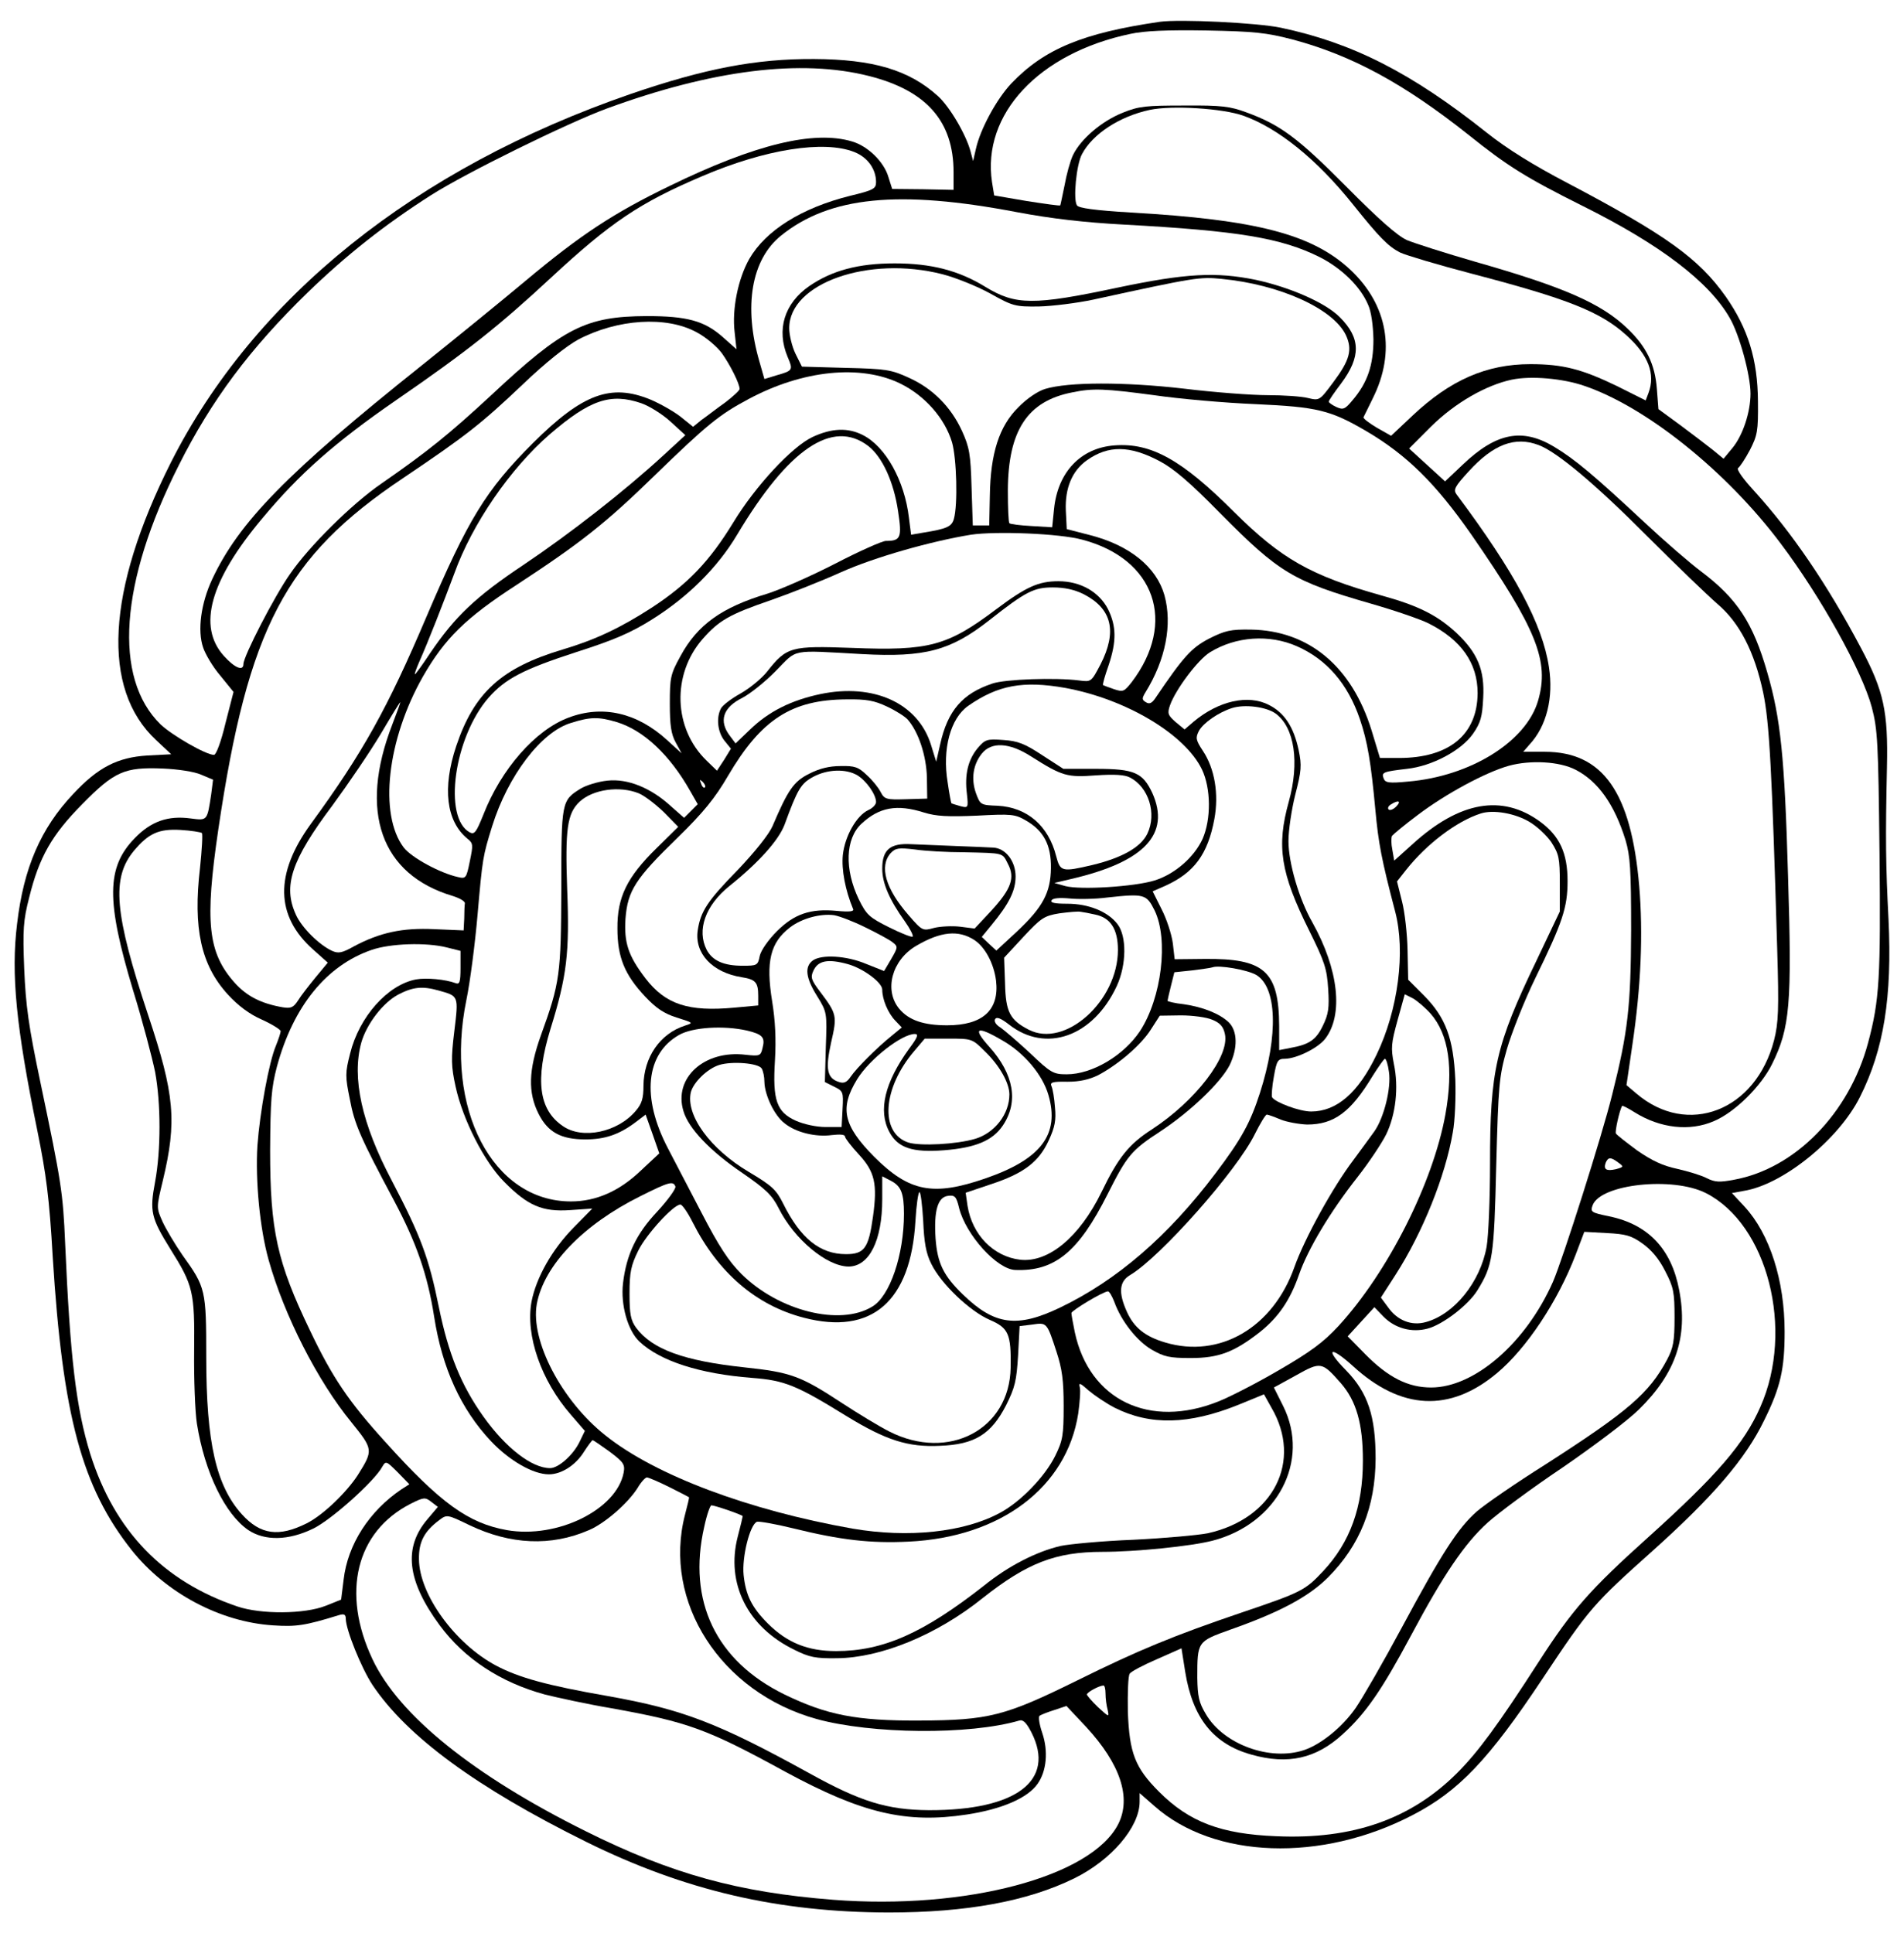
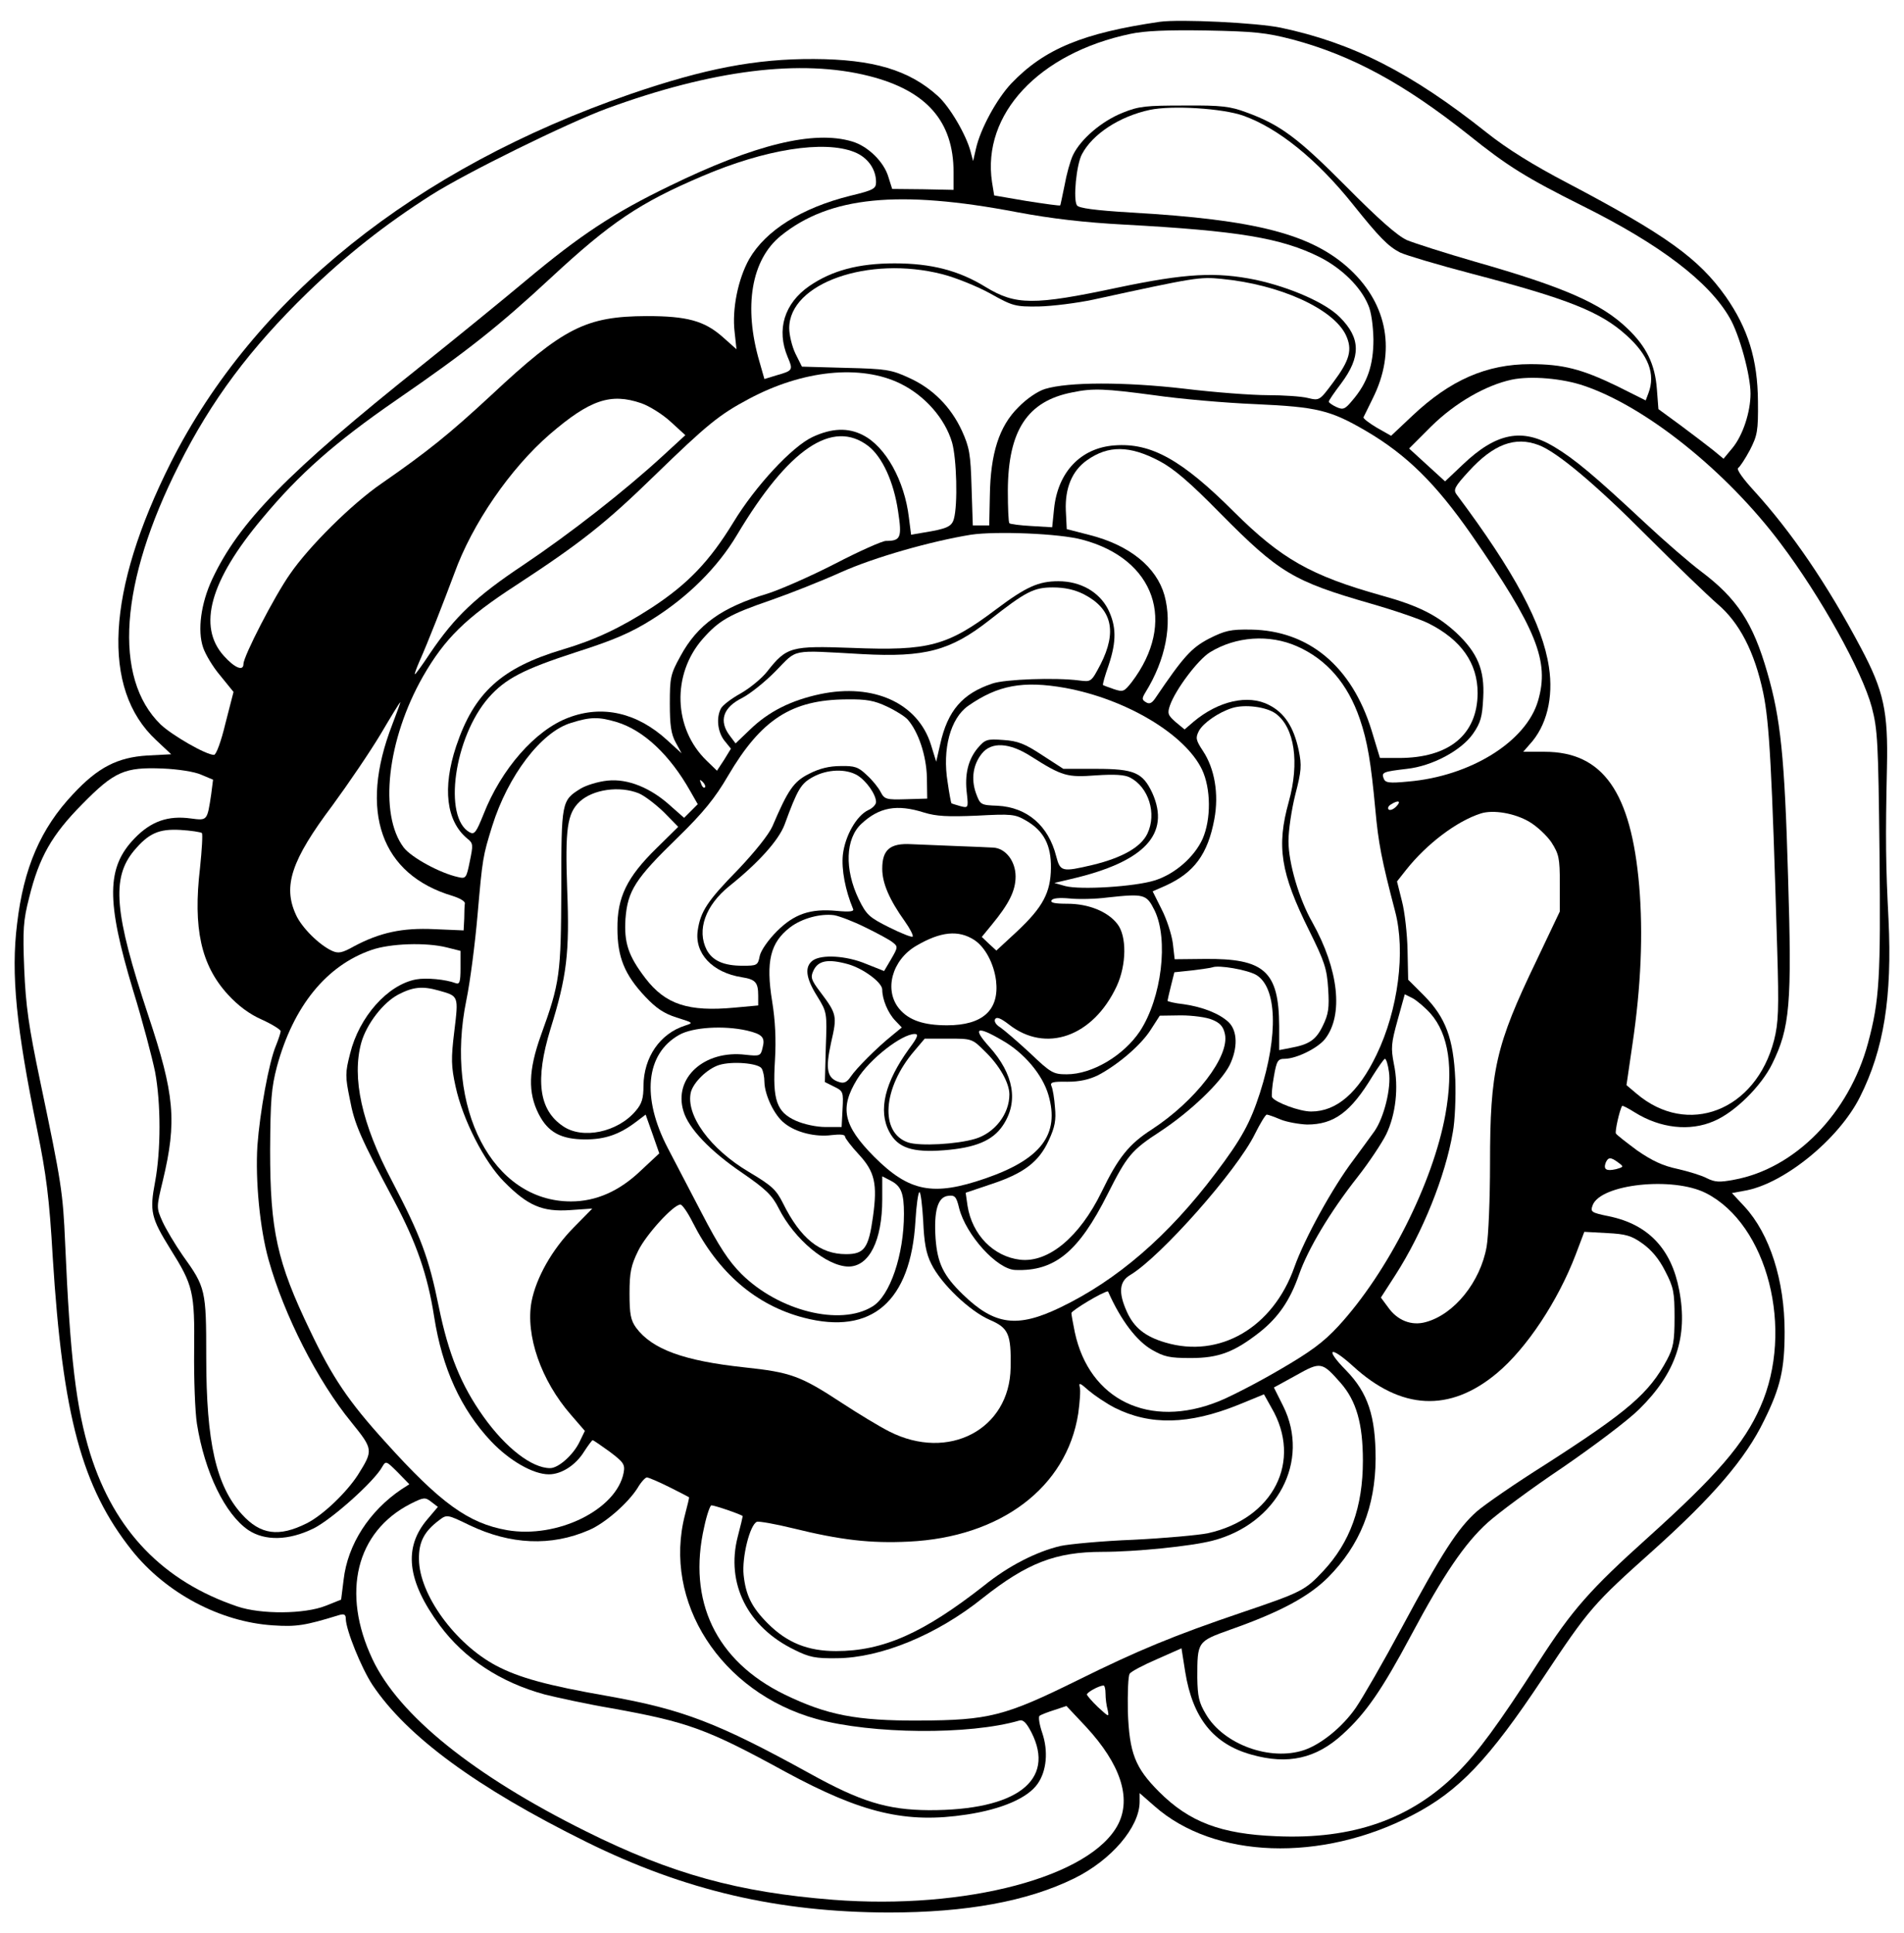
<svg xmlns="http://www.w3.org/2000/svg" xmlns:xlink="http://www.w3.org/1999/xlink" version="1.1" viewBox="36 63 292.5 297" width="292.5" height="297">
  <defs>
    <clipPath id="artboard_clip_path">
      <path d="M 36 63 L 328.5 63 L 328.5 360 L 36 360 Z" />
    </clipPath>
  </defs>
  <g id="Rose_(6)" fill="none" stroke-opacity="1" stroke-dasharray="none" stroke="none" fill-opacity="1">
    <title>Rose (6)</title>
    <g id="Rose_(6)_Layer_2" clip-path="url(#artboard_clip_path)">
      <title>Layer 2</title>
      <g id="Graphic_69">
        <rect x="293.903" y="353.285" width="76.752" height="92.102" id="path" />
        <clipPath id="clip_path">
          <use xlink:href="#path" />
        </clipPath>
        <g clip-path="url(#clip_path)">
          <image xlink:href="image170.pdf" width="289" height="291" transform="matrix(.265 0 0 .263 294.048 361.013)" />
        </g>
      </g>
      <g id="Group_3">
        <g id="Graphic_62">
          <path d="M 214.17 66.349 C 202.404 68.064 196.449 70.493 191.352 75.829 C 189.113 78.211 186.588 82.832 185.921 85.88 L 185.492 87.738 L 185.111 86.309 C 184.444 83.737 181.919 79.402 180.062 77.734 C 175.631 73.733 170.105 72.113 161.054 72.065 C 152.098 72.018 144.238 73.542 132.852 77.448 C 99.744 88.882 75.067 108.699 62.252 134.043 C 52.344 153.765 51.534 168.818 59.966 176.679 L 62.3 178.87 L 58.632 179.061 C 54.059 179.346 51.058 180.871 47.246 184.968 C 42.245 190.255 39.624 196.353 38.624 204.928 C 37.671 212.645 38.481 220.792 41.72 236.607 C 43.102 243.42 43.578 246.992 44.102 256.139 C 45.627 280.53 48.58 291.486 56.25 301.157 C 61.49 307.731 69.827 312.161 77.925 312.685 C 81.498 312.924 82.832 312.733 88.072 311.113 C 88.882 310.875 89.12 311.018 89.12 311.685 C 89.168 313.448 91.502 319.212 93.217 321.832 C 98.505 329.74 109.176 337.6 126.135 345.984 C 141.189 353.416 155.528 356.751 172.487 356.798 C 184.492 356.798 193.829 355.083 201.022 351.558 C 206.739 348.747 211.026 343.698 211.074 339.839 L 211.074 338.458 L 213.361 340.458 C 222.507 348.557 238.99 349.129 252.995 341.84 C 260.094 338.172 264.714 333.313 273.003 320.832 C 280.149 310.065 280.816 309.351 289.867 301.252 C 299.157 292.916 304.159 287.104 307.017 281.197 C 309.542 276.099 310.161 273.289 310.161 267.572 C 310.161 259.712 307.875 252.566 304.016 248.374 L 302.063 246.278 L 303.873 245.944 C 309.875 244.992 318.45 238.084 321.737 231.51 C 325.405 224.221 326.692 216.171 326.12 204.213 C 325.691 195.829 325.644 191.828 325.882 180.871 C 326.072 172.296 325.405 169.152 321.88 162.53 C 316.688 152.717 311.209 144.713 305.445 138.378 C 303.778 136.567 302.73 135.091 303.015 134.9 C 303.301 134.709 304.111 133.471 304.826 132.137 C 305.969 129.898 306.112 129.231 306.064 124.658 C 306.017 118.227 304.54 113.463 301.11 108.556 C 296.965 102.697 291.916 99.076 276.815 91.121 C 271.527 88.358 267.477 85.833 264.429 83.403 C 252.805 74.161 243.801 69.588 232.749 67.254 C 229.081 66.492 217.267 65.92 214.17 66.349 Z" fill="black" />
        </g>
        <g id="Graphic_61">
          <path d="M 234.56 69.064 C 243.658 71.494 251.662 75.829 261.57 83.689 C 267.62 88.548 270.479 90.311 279.149 94.646 C 291.011 100.553 298.537 106.269 301.729 111.843 C 303.206 114.368 304.921 120.609 304.921 123.467 C 304.921 126.325 303.73 129.898 302.158 131.804 L 300.776 133.471 L 299.157 132.137 C 298.252 131.422 296.013 129.707 294.155 128.326 L 290.772 125.849 L 290.534 122.752 C 290.248 118.941 288.915 116.226 286.009 113.463 C 282.007 109.604 276.195 107.079 262.666 103.221 C 258.045 101.887 253.281 100.362 252.138 99.886 C 250.661 99.219 247.755 96.647 242.801 91.645 C 235.417 84.213 232.702 82.165 227.461 80.259 C 225.032 79.354 223.698 79.163 217.981 79.211 C 212.074 79.211 210.979 79.306 208.501 80.307 C 205.262 81.593 202.023 84.356 200.832 86.833 C 200.403 87.738 199.831 89.834 199.546 91.454 C 199.212 93.074 198.926 94.455 198.879 94.551 C 198.831 94.646 196.497 94.312 193.734 93.884 L 188.732 93.026 L 188.398 90.978 C 186.826 80.545 195.592 71.16 209.645 68.207 C 211.836 67.73 215.314 67.587 221.316 67.683 C 228.748 67.826 230.51 68.016 234.56 69.064 Z" fill="#FFFFFF" />
        </g>
        <g id="Graphic_60">
          <path d="M 169.534 74.685 C 178.347 76.924 182.491 81.641 182.491 89.453 L 182.491 92.169 L 177.775 92.073 L 173.059 92.026 L 172.487 90.215 C 171.82 87.881 169.343 85.452 166.913 84.737 C 161.054 82.974 152.003 85.166 138.902 91.549 C 130.232 95.741 125.182 99.076 116.75 106.127 C 113.225 109.08 106.032 114.94 100.792 119.132 C 80.069 135.662 72.685 143.237 68.588 152.002 C 66.873 155.67 66.302 159.862 67.207 162.482 C 67.54 163.483 68.684 165.436 69.827 166.77 L 71.875 169.295 L 70.637 174.106 C 69.97 176.917 69.208 178.965 68.874 178.965 C 67.636 178.965 62.443 175.964 60.68 174.297 C 53.344 167.151 54.392 152.431 63.491 134.424 C 68.493 124.467 74.4 116.559 83.213 107.984 C 89.216 102.173 95.123 97.504 102.221 92.978 C 107.604 89.549 123.134 81.926 129.184 79.687 C 145.429 73.733 159.053 72.018 169.534 74.685 Z" fill="#FFFFFF" />
        </g>
        <g id="Graphic_59">
          <path d="M 227.033 80.783 C 232.368 82.689 238.323 87.5 243.849 94.408 C 247.851 99.41 249.232 100.839 251.09 101.792 C 251.995 102.22 256.949 103.697 262.047 105.031 C 276.957 108.937 281.864 110.89 285.866 114.511 C 289.248 117.56 290.344 120.466 289.248 123.372 L 288.819 124.515 L 284.341 122.276 C 279.006 119.703 276.1 118.941 271.098 118.941 C 264.381 118.941 258.807 121.371 252.995 126.849 L 249.708 129.946 L 247.517 128.707 C 246.326 127.992 245.373 127.278 245.469 127.087 C 245.564 126.944 246.183 125.611 246.898 124.181 C 250.471 117.036 249.184 109.842 243.468 104.459 C 237.608 98.981 228.986 96.742 209.692 95.646 C 204.214 95.313 201.737 94.979 201.451 94.551 C 200.832 93.693 201.356 88.262 202.213 86.69 C 203.833 83.594 207.977 80.878 212.646 79.878 C 216.076 79.163 223.841 79.64 227.033 80.783 Z" fill="#FFFFFF" />
        </g>
        <g id="Graphic_58">
          <path d="M 167.247 86.357 C 169.295 87.167 170.582 88.977 170.582 90.978 C 170.582 91.978 170.2 92.216 166.628 93.074 C 159.148 94.932 153.622 98.409 151.098 102.792 C 149.383 105.841 148.43 110.509 148.859 114.035 L 149.144 116.655 L 147.001 114.749 C 144.19 112.272 141.522 111.557 135.329 111.557 C 125.992 111.605 122.562 113.32 111.415 123.753 C 105.032 129.66 101.744 132.328 94.599 137.282 C 90.026 140.426 83.451 146.952 80.546 151.192 C 78.164 154.575 73.4 163.816 73.4 165.007 C 73.4 166.151 72.066 165.627 70.399 163.769 C 66.302 159.243 68.255 152.193 76.306 142.617 C 81.975 135.805 87.405 130.994 96.933 124.42 C 107.937 116.845 112.749 112.986 120.657 105.65 C 129.803 97.171 134.234 94.169 143.857 90.073 C 153.527 85.928 162.578 84.499 167.247 86.357 Z" fill="#FFFFFF" />
        </g>
        <g id="Graphic_57">
          <path d="M 192.257 95.599 C 197.592 96.599 202.547 97.171 208.692 97.504 C 226.223 98.457 232.845 99.553 238.752 102.506 C 242.134 104.221 245.04 107.079 246.183 109.842 C 246.66 110.843 246.945 113.034 246.993 115.13 C 246.993 119.084 246.088 121.8 243.754 124.515 C 242.61 125.896 242.325 125.992 241.276 125.515 C 240.657 125.229 240.133 124.848 240.133 124.705 C 240.133 124.515 240.991 123.276 242.039 121.895 C 245.088 117.798 245.04 114.94 241.848 111.748 C 239.657 109.509 234.178 107.127 228.891 105.984 C 222.793 104.745 218.172 104.983 207.739 107.175 C 194.734 109.938 192.019 109.89 187.398 107.079 C 183.301 104.555 179.061 103.459 173.44 103.459 C 167.866 103.459 163.817 104.555 160.339 106.936 C 156.481 109.604 155.242 113.653 157.005 117.846 C 157.862 119.846 157.815 119.942 155.29 120.656 L 153.432 121.228 L 152.67 118.56 C 150.192 110.081 151.431 102.887 155.957 99.219 C 163.436 93.169 174.059 92.121 192.257 95.599 Z" fill="#FFFFFF" />
        </g>
        <g id="Graphic_56">
          <path d="M 180.776 105.126 C 182.825 105.65 186.112 106.984 188.112 108.08 C 191.59 110.033 191.971 110.128 195.592 110.081 C 197.688 110.033 201.451 109.557 203.928 109.033 C 219.649 105.603 220.316 105.507 223.65 105.841 C 232.606 106.698 240.8 110.414 242.753 114.463 C 243.801 116.702 243.373 118.322 240.8 121.752 C 238.704 124.563 238.704 124.563 236.894 124.134 C 235.941 123.896 233.178 123.705 230.748 123.705 C 228.319 123.705 222.555 123.276 217.886 122.705 C 208.835 121.657 200.117 121.657 196.544 122.752 C 195.449 123.086 193.734 124.229 192.447 125.563 C 189.494 128.469 188.16 132.661 188.065 139.14 L 187.969 143.713 L 186.731 143.713 L 185.445 143.713 L 185.254 137.854 C 185.111 132.756 184.921 131.708 183.777 129.183 C 182.062 125.468 179.252 122.657 175.631 121.037 C 172.963 119.799 172.106 119.656 165.961 119.513 L 159.196 119.322 L 158.196 117.322 C 157.672 116.226 157.243 114.463 157.243 113.415 C 157.243 106.508 169.438 102.22 180.776 105.126 Z" fill="#FFFFFF" />
        </g>
        <g id="Graphic_55">
-           <path d="M 142.999 114.035 C 144.381 114.749 146.143 116.226 146.905 117.274 C 148.192 119.084 149.621 121.942 149.621 122.752 C 149.621 122.99 148.62 123.896 147.382 124.848 C 146.096 125.753 144.524 126.992 143.761 127.516 L 142.475 128.564 L 140.522 126.992 C 139.474 126.182 137.378 124.991 135.901 124.372 C 129.851 121.895 125.516 123.467 117.894 131.041 C 110.605 138.33 107.937 142.713 101.506 157.766 C 95.552 171.772 91.74 178.632 83.737 189.589 C 78.164 197.258 78.307 203.737 84.118 208.882 L 86.357 210.883 L 84.499 213.122 C 83.451 214.408 82.213 215.98 81.784 216.695 C 81.07 217.79 80.688 217.933 79.45 217.743 C 76.115 217.171 73.876 216.028 72.018 213.932 C 67.921 209.311 67.445 204.642 69.541 190.398 C 74.114 159.481 79.831 148.572 97.886 136.472 C 107.652 129.898 109.891 128.135 116.322 122.038 C 119.752 118.751 122.991 116.178 124.801 115.178 C 130.851 111.986 138.378 111.51 142.999 114.035 Z" fill="#FFFFFF" />
-         </g>
+           </g>
        <g id="Graphic_54">
          <path d="M 174.345 121.942 C 178.108 123.8 181.157 127.278 182.253 130.946 C 182.967 133.423 183.158 140.521 182.539 142.713 C 182.205 143.904 181.443 144.237 177.918 144.809 L 175.965 145.142 L 175.631 142.522 C 174.964 136.853 172.058 131.613 168.581 129.85 C 166.294 128.659 163.769 128.755 160.816 130.136 C 157.672 131.613 152.05 137.663 148.668 143.237 C 145 149.239 141.665 152.717 136.139 156.337 C 131.28 159.481 127.421 161.292 122.467 162.768 C 113.035 165.579 108.843 169.39 106.08 177.631 C 103.936 184.063 104.555 189.16 107.795 191.828 C 108.7 192.542 108.7 192.78 108.176 195.305 C 107.652 197.925 107.556 198.02 106.365 197.735 C 103.555 197.115 99.22 194.733 98.029 193.209 C 94.17 188.112 95.456 176.631 100.982 166.913 C 104.317 161.101 107.556 157.909 115.274 152.907 C 125.182 146.428 129.041 143.38 136.52 136.091 C 144.619 128.231 146.477 126.706 151.05 124.277 C 159.339 119.846 168.247 118.941 174.345 121.942 Z" fill="#FFFFFF" />
        </g>
        <g id="Graphic_53">
          <path d="M 279.387 122.276 C 288.915 125.515 301.253 135.424 309.542 146.476 C 315.687 154.622 322.071 166.103 323.547 171.629 C 324.453 175.059 324.548 177.012 324.738 193.971 C 324.929 213.217 324.738 216.647 322.976 223.221 C 320.07 234.035 311.781 242.514 302.396 244.229 C 300.157 244.658 299.443 244.611 298.204 243.991 C 297.394 243.562 295.346 242.943 293.678 242.562 C 291.439 242.086 289.82 241.323 287.533 239.751 C 285.866 238.513 284.389 237.37 284.246 237.131 C 284.055 236.846 284.818 233.463 285.199 232.892 C 285.246 232.796 286.104 233.225 287.152 233.892 C 291.058 236.321 295.584 236.846 299.3 235.226 C 302.491 233.892 306.588 229.843 308.256 226.413 C 310.971 220.887 311.304 217.314 310.685 197.544 C 310.161 179.203 309.542 173.344 307.493 166.293 C 305.302 158.671 302.873 154.956 297.299 150.763 C 295.584 149.477 291.725 146.143 288.724 143.332 C 280.911 136.043 277.91 133.518 274.718 131.613 C 269.859 128.707 265.858 129.469 260.713 134.376 L 257.997 136.948 L 255.234 134.424 L 252.471 131.899 L 255.854 128.517 C 259.522 124.896 264.238 122.181 268.24 121.323 C 271.193 120.704 276.1 121.133 279.387 122.276 Z" fill="#FFFFFF" />
        </g>
        <g id="Graphic_52">
          <path d="M 213.265 123.705 C 217.172 124.277 224.222 124.896 228.938 125.087 C 238.323 125.515 240.371 125.992 245.897 129.231 C 252.138 132.899 256.568 137.282 262.047 145.142 C 272.098 159.672 274.051 164.579 272.289 170.629 C 270.479 176.917 261.904 182.252 252.328 183.062 C 249.375 183.348 248.803 183.253 248.565 182.586 C 248.184 181.633 248.517 181.538 252.138 181.109 C 256.044 180.68 260.475 178.298 262.285 175.726 C 263.476 174.011 263.714 173.106 263.857 170.2 C 264.095 165.912 262.999 163.292 259.712 160.196 C 256.807 157.528 253.948 156.051 248.232 154.479 C 237.37 151.43 232.845 148.858 225.604 141.665 C 217.553 133.614 212.837 130.994 207.215 131.422 C 202.023 131.804 198.497 135.519 197.926 141.188 L 197.64 143.999 L 194.448 143.808 C 192.733 143.713 191.209 143.523 191.066 143.38 C 190.923 143.237 190.828 140.998 190.828 138.33 C 190.875 129.136 193.829 124.61 200.736 123.276 C 203.928 122.609 205.738 122.705 213.265 123.705 Z" fill="#FFFFFF" />
        </g>
        <g id="Graphic_51">
          <path d="M 134.519 124.944 C 135.758 125.372 137.807 126.659 139.045 127.802 L 141.284 129.85 L 137.759 133.09 C 131.947 138.425 123.61 144.952 116.369 149.811 C 109.081 154.67 105.889 157.719 102.078 163.34 C 100.887 165.15 99.839 166.579 99.744 166.579 C 99.648 166.579 99.934 165.769 100.363 164.769 C 101.792 161.577 104.174 155.432 105.794 151.097 C 108.557 143.427 114.416 134.948 120.466 129.707 C 126.612 124.42 129.803 123.324 134.519 124.944 Z" fill="#FFFFFF" />
        </g>
        <g id="Graphic_50">
          <path d="M 169.391 131.518 C 171.534 133.185 173.297 136.996 173.964 141.522 C 174.583 145.571 174.393 146.095 172.106 146.095 C 171.534 146.095 168.009 147.667 164.246 149.62 C 160.53 151.526 155.861 153.574 153.908 154.193 C 146.905 156.29 143.142 158.957 140.522 163.816 C 138.997 166.579 138.902 167.103 138.902 171.105 C 138.902 174.392 139.093 175.774 139.807 177.06 L 140.712 178.727 L 138.521 176.726 C 133.9 172.486 128.565 171.248 123.325 173.249 C 118.227 175.154 112.987 181.157 110.272 188.112 C 109.176 190.827 108.89 191.256 108.176 190.875 C 104.031 188.636 105.746 176.25 111.082 170.152 C 113.654 167.246 116.417 165.817 124.468 163.197 C 130.28 161.339 132.947 160.196 136.187 158.147 C 141.665 154.717 146.238 150.192 149.24 145.142 C 157.148 131.899 163.912 127.326 169.391 131.518 Z" fill="#FFFFFF" />
        </g>
        <g id="Graphic_49">
          <path d="M 272.384 131.375 C 275.195 132.423 281.15 137.425 289.01 145.333 C 293.488 149.811 298.347 154.479 299.824 155.765 C 303.206 158.624 305.54 163.102 306.874 169.438 C 307.827 174.011 308.208 181.204 309.018 208.739 C 309.304 218.171 309.208 220.125 308.541 222.792 C 305.731 233.654 295.25 237.703 287.39 230.986 L 285.866 229.7 L 286.771 223.507 C 288.105 214.551 288.438 206.405 287.819 199.069 C 286.58 184.682 282.245 178.489 273.289 178.489 L 270.002 178.489 L 270.955 177.393 C 273.623 174.535 274.671 170.152 273.956 165.484 C 272.956 158.862 268.668 150.859 259.76 138.949 C 259.236 138.235 259.474 137.758 261.618 135.424 C 265.429 131.232 268.764 129.993 272.384 131.375 Z" fill="#FFFFFF" />
        </g>
        <g id="Graphic_48">
          <path d="M 214.075 133.804 C 216.266 134.948 218.744 137.044 223.46 141.855 C 232.511 151.002 234.655 152.288 246.564 155.718 C 250.232 156.766 254.234 158.147 255.473 158.767 C 260.475 161.292 262.999 164.864 262.999 169.485 C 262.952 175.869 258.617 179.442 250.899 179.442 L 247.993 179.442 L 246.707 175.202 C 243.658 165.341 237.037 159.862 228.176 159.719 C 225.032 159.672 224.222 159.862 221.745 161.101 C 219.029 162.53 217.839 163.816 213.456 170.295 C 212.932 171.057 212.551 171.2 212.027 170.867 C 211.407 170.486 211.407 170.295 211.979 169.342 C 215.076 164.34 216.124 158.91 214.885 154.432 C 213.646 150.097 209.549 146.762 203.404 145.19 L 199.879 144.285 L 199.736 141.426 C 199.593 137.996 200.689 135.329 202.975 133.709 C 206.262 131.375 209.549 131.422 214.075 133.804 Z" fill="#FFFFFF" />
        </g>
        <g id="Graphic_47">
          <path d="M 202.261 145.904 C 213.456 148.858 216.838 158.624 209.835 167.818 C 208.692 169.247 208.549 169.342 207.12 168.866 C 206.262 168.58 205.548 168.294 205.453 168.247 C 205.357 168.151 205.738 166.818 206.31 165.198 C 207.549 161.482 207.501 159.195 206.215 156.575 C 204.833 153.908 201.975 152.288 198.593 152.288 C 195.544 152.288 193.638 153.145 189.065 156.575 C 181.538 162.244 178.728 163.006 166.866 162.53 C 157.529 162.197 156.862 162.34 153.861 166.151 C 153.051 167.199 151.193 168.723 149.764 169.533 C 148.382 170.295 147.001 171.343 146.762 171.82 C 146 173.249 146.238 175.44 147.286 176.774 L 148.287 178.012 L 147.239 179.727 L 146.143 181.395 L 144.571 179.87 C 139.426 174.916 139.188 166.579 143.952 161.149 C 146.477 158.29 148.049 157.385 154.432 155.194 C 157.433 154.146 162.245 152.24 165.198 150.906 C 170.296 148.62 179.013 146.143 185.159 145.142 C 189.017 144.571 198.783 144.952 202.261 145.904 Z" fill="#FFFFFF" />
        </g>
        <g id="Graphic_46">
          <path d="M 202.499 154.289 C 206.834 156.528 207.644 160.005 205.072 165.055 C 203.642 167.77 203.642 167.77 201.785 167.532 C 198.164 167.056 190.351 167.342 188.446 168.008 C 183.873 169.533 181.586 172.153 180.443 177.298 L 179.823 180.013 L 179.013 177.393 C 177.013 171.01 170.2 167.913 162.007 169.628 C 157.529 170.581 154.099 172.296 151.24 175.059 L 149.001 177.203 L 148.144 176.059 C 146.381 173.773 147.048 171.677 150.05 170.2 C 151.24 169.581 153.575 167.723 155.194 166.055 C 158.577 162.625 157.291 162.864 168.438 163.483 C 178.108 164.007 182.015 162.959 187.969 158.29 C 193.591 153.86 194.829 153.241 197.735 153.241 C 199.546 153.241 201.07 153.574 202.499 154.289 Z" fill="#FFFFFF" />
        </g>
        <g id="Graphic_45">
          <path d="M 235.274 162.292 C 239.8 164.293 243.039 168.008 244.897 173.439 C 246.088 176.917 246.612 180.156 247.279 187.302 C 247.755 192.542 248.232 195.019 250.328 203.022 C 251.947 209.168 250.804 218.124 247.469 225.031 C 244.659 230.891 241.324 233.749 237.418 233.749 C 235.655 233.749 231.939 232.368 231.415 231.558 C 231.32 231.32 231.415 229.89 231.701 228.366 C 232.13 225.889 232.321 225.651 233.416 225.651 C 235.226 225.603 238.418 224.031 239.561 222.602 C 242.42 218.934 241.658 211.931 237.608 204.69 C 235.56 201.117 233.94 195.543 233.94 192.209 C 233.94 190.541 234.417 187.35 234.988 185.063 C 235.941 181.395 235.989 180.585 235.512 178.251 C 234.75 174.678 233.321 172.486 230.939 171.296 C 227.747 169.628 223.174 170.676 219.363 173.868 L 217.981 175.059 L 216.6 173.916 C 215.409 172.868 215.314 172.582 215.742 171.343 C 216.6 168.914 220.03 164.34 221.888 163.197 C 225.842 160.767 230.987 160.386 235.274 162.292 Z" fill="#FFFFFF" />
        </g>
        <g id="Graphic_44">
          <path d="M 199.641 168.675 C 208.978 170.39 218.029 175.774 220.649 181.204 C 222.031 184.11 222.078 188.826 220.744 191.875 C 219.458 194.686 216.457 197.306 213.361 198.259 C 210.312 199.211 201.975 199.735 199.641 199.116 L 197.973 198.64 L 200.594 198.02 C 211.836 195.4 215.838 191.113 213.027 184.825 C 211.55 181.681 210.264 181.109 204.405 181.109 L 199.355 181.109 L 196.116 179.013 C 193.448 177.25 192.352 176.822 190.161 176.679 C 187.588 176.488 187.35 176.583 186.159 177.965 C 184.73 179.727 184.158 181.966 184.54 184.968 C 184.778 187.111 184.73 187.159 183.491 186.826 C 182.825 186.635 182.205 186.444 182.158 186.397 C 182.11 186.349 181.824 184.92 181.586 183.205 C 180.728 178.06 182.015 173.344 184.73 171.438 C 189.303 168.247 193.162 167.532 199.641 168.675 Z" fill="#FFFFFF" />
        </g>
        <g id="Graphic_43">
          <path d="M 172.249 171.534 C 173.583 172.153 175.012 173.058 175.441 173.535 C 177.108 175.44 178.299 179.061 178.394 182.395 L 178.442 185.682 L 175.155 185.778 C 172.154 185.873 171.868 185.778 171.296 184.682 C 170.963 184.015 170.01 182.824 169.152 182.062 C 167.866 180.823 167.294 180.633 165.151 180.68 C 163.388 180.68 161.864 181.061 160.292 181.871 C 157.91 183.062 157.052 184.348 154.67 189.922 C 154.099 191.208 152.003 193.828 149.383 196.591 C 144.666 201.403 143.618 203.022 143.19 205.928 C 142.666 209.454 145.429 212.407 149.954 213.122 C 152.05 213.455 152.479 213.884 152.479 215.98 L 152.479 217.457 L 148.859 217.79 C 141.76 218.457 138.235 217.314 135.139 213.265 C 132.519 209.835 131.852 207.834 132.09 204.118 C 132.423 199.831 133.614 197.973 140.046 191.732 C 144.095 187.778 145.857 185.587 147.858 182.157 C 152.955 173.487 157.624 170.486 166.056 170.438 C 169.105 170.39 170.343 170.629 172.249 171.534 Z" fill="#FFFFFF" />
        </g>
        <g id="Graphic_42">
          <path d="M 96.266 174.297 C 91.074 187.683 94.504 197.354 105.556 200.641 C 106.604 200.974 107.461 201.45 107.413 201.784 C 107.366 202.07 107.318 203.118 107.318 204.118 L 107.223 205.928 L 102.745 205.738 C 97.791 205.5 94.361 206.262 90.407 208.358 C 88.549 209.406 87.977 209.501 87.024 209.073 C 85.024 208.167 82.308 205.452 81.451 203.499 C 79.45 199.116 80.736 195.162 87.072 186.73 C 89.549 183.348 92.884 178.441 94.504 175.726 C 96.076 173.058 97.409 170.867 97.505 170.867 C 97.552 170.867 96.981 172.439 96.266 174.297 Z" fill="#FFFFFF" />
        </g>
        <g id="Graphic_41">
          <path d="M 231.987 172.629 C 234.893 174.773 235.655 180.156 233.988 186.159 C 232.082 193.018 232.702 197.068 237.132 205.976 C 239.466 210.692 239.847 211.788 240.038 214.884 C 240.228 217.838 240.086 218.791 239.228 220.553 C 238.18 222.745 237.132 223.459 234.226 223.983 L 232.511 224.317 L 232.511 220.601 C 232.463 212.169 230.224 210.216 221.03 210.311 L 216.457 210.359 L 216.171 207.882 C 215.981 206.5 215.218 204.166 214.456 202.689 L 213.075 199.926 L 215.028 199.069 C 219.458 197.068 221.554 194.209 222.555 188.826 C 223.269 184.968 222.602 181.061 220.792 178.346 C 219.696 176.679 219.649 176.345 220.173 175.297 C 220.84 174.059 223.174 172.439 225.27 171.772 C 227.223 171.153 230.558 171.581 231.987 172.629 Z" fill="#FFFFFF" />
        </g>
        <g id="Graphic_40">
          <path d="M 130.708 173.916 C 134.853 175.154 138.902 178.965 142.046 184.539 L 143.19 186.54 L 142.142 187.588 L 141.094 188.636 L 139.093 186.873 C 135.996 184.015 132.423 182.586 129.327 182.919 C 127.898 183.062 126.04 183.634 125.182 184.158 C 122.276 185.968 122.229 186.111 122.229 199.45 C 122.181 212.693 122.038 213.932 119.085 222.078 C 117.179 227.413 117.084 230.843 118.751 234.13 C 120.18 236.941 122.181 238.036 125.945 238.036 C 128.946 238.036 131.137 237.274 133.614 235.416 L 135.186 234.225 L 136.234 237.179 L 137.282 240.18 L 134.424 242.848 C 131.137 245.992 127.564 247.564 123.706 247.564 C 111.653 247.564 104.222 233.273 107.652 216.599 C 108.223 213.836 108.985 207.929 109.367 203.499 C 110.129 194.781 110.176 194.543 111.606 189.922 C 114.035 182.157 119.132 175.44 123.706 174.059 C 126.707 173.106 127.993 173.106 130.708 173.916 Z" fill="#FFFFFF" />
        </g>
        <g id="Graphic_39">
          <path d="M 194.401 179.203 C 199.212 182.252 199.927 182.443 204.405 182.109 C 207.215 181.919 208.787 182.014 209.597 182.443 C 212.455 183.92 213.742 187.969 212.265 191.065 C 211.264 193.161 208.359 194.781 203.833 195.877 C 199.164 196.972 198.879 196.925 198.259 194.543 C 197.068 189.827 193.781 187.016 189.256 186.778 C 186.636 186.683 186.588 186.635 185.921 184.825 C 185.159 182.633 185.492 180.442 186.826 178.775 C 188.303 176.917 191.066 177.06 194.401 179.203 Z" fill="#FFFFFF" />
        </g>
        <g id="Graphic_38">
-           <path d="M 278.053 181.252 C 281.483 183.014 284.008 186.54 285.723 192.066 C 286.437 194.495 286.58 196.544 286.58 205.881 C 286.533 217.552 286.104 221.506 283.674 231.129 C 282.15 237.37 276.052 256.52 274.575 259.902 C 270.431 269.287 262.523 276.147 255.854 276.147 C 252.328 276.147 249.28 274.623 245.754 271.05 L 243.039 268.287 L 245.088 266.048 L 247.136 263.809 L 248.517 265.238 C 250.28 267.048 252.853 267.763 255.33 267.096 C 257.664 266.476 261.57 263.475 262.952 261.236 C 265.334 257.378 265.524 256.139 265.858 242.086 C 266.191 229.7 266.286 228.414 267.477 224.221 C 268.192 221.744 270.145 216.79 271.86 213.265 C 276.052 204.69 276.815 202.403 276.815 198.354 C 276.815 194.019 275.576 191.399 272.575 189.207 C 266.763 184.968 260.236 186.111 253.043 192.637 L 250.185 195.21 L 249.899 193.542 C 249.708 192.637 249.708 191.685 249.851 191.399 C 250.042 191.161 251.804 189.684 253.853 188.159 C 258.14 184.92 264.238 181.633 267.811 180.633 C 271.146 179.727 275.576 179.966 278.053 181.252 Z" fill="#FFFFFF" />
-         </g>
+           </g>
        <g id="Graphic_37">
          <path d="M 66.921 182.014 L 68.731 182.776 L 68.445 185.015 C 67.826 189.112 67.874 189.065 65.301 188.731 C 61.824 188.255 59.204 189.16 56.679 191.78 C 52.344 196.258 52.296 201.355 56.441 215.123 C 57.917 219.886 59.394 225.555 59.823 227.651 C 60.728 232.51 60.728 239.704 59.823 244.563 C 58.965 249.089 59.204 250.089 62.157 254.853 C 65.682 260.474 65.921 261.427 65.825 270.526 C 65.778 274.861 65.968 279.91 66.254 281.721 C 67.445 289.2 70.589 295.631 74.162 298.06 C 76.687 299.728 80.307 299.68 84.118 297.822 C 86.881 296.488 93.551 290.534 94.742 288.295 C 95.266 287.39 95.361 287.437 97.076 289.152 L 98.886 291.01 L 97.695 291.772 C 92.741 295.107 89.406 300.252 88.787 305.683 L 88.406 308.731 L 86.024 309.684 C 82.785 310.97 76.068 311.018 72.447 309.779 C 61.062 305.921 53.582 298.156 49.867 286.341 C 47.675 279.243 46.77 271.526 46.008 253.995 C 45.674 246.183 45.436 244.658 42.197 229.223 C 40.387 220.601 39.958 217.504 39.72 211.836 C 39.481 205.786 39.577 204.404 40.482 200.879 C 42.006 194.686 43.959 191.256 48.628 186.54 C 53.582 181.49 55.154 180.823 61.014 181.061 C 63.301 181.157 65.873 181.538 66.921 182.014 Z" fill="#FFFFFF" />
        </g>
        <g id="Graphic_36">
          <path d="M 167.723 182.109 C 169.105 182.967 170.582 185.063 170.582 186.206 C 170.582 186.587 170.058 187.159 169.391 187.445 C 167.58 188.302 165.818 191.399 165.484 194.305 C 165.246 196.591 165.865 199.783 167.056 202.641 C 167.247 203.022 166.532 203.118 164.531 202.927 C 160.482 202.546 158.005 203.404 155.337 206.071 C 154.051 207.358 152.908 208.977 152.717 209.835 C 152.431 211.311 152.288 211.359 150.097 211.359 C 147.191 211.359 145.476 210.597 144.571 208.93 C 142.999 205.881 144.381 202.07 148.049 199.116 C 152.574 195.496 155.623 192.066 156.528 189.684 C 158.529 184.205 159.053 183.348 160.911 182.348 C 163.102 181.157 165.961 181.061 167.723 182.109 Z" fill="#FFFFFF" />
        </g>
        <g id="Graphic_35">
          <path d="M 144.285 183.967 C 144.142 184.11 143.857 183.872 143.714 183.396 C 143.428 182.729 143.475 182.681 143.952 183.11 C 144.285 183.443 144.428 183.824 144.285 183.967 Z" fill="#FFFFFF" />
        </g>
        <g id="Graphic_34">
          <path d="M 134.138 184.872 C 135.044 185.253 136.758 186.587 137.997 187.778 L 140.188 190.017 L 136.854 193.304 C 132.328 197.735 130.804 200.831 130.851 205.643 C 130.851 210.025 131.947 212.741 135.139 216.123 C 136.806 217.886 137.997 218.695 139.95 219.315 C 142.523 220.125 142.57 220.125 141.236 220.553 C 137.378 221.792 134.901 225.412 134.853 229.795 C 134.853 231.701 134.615 232.558 133.662 233.654 C 130.899 236.941 125.468 238.084 122.467 235.988 C 118.751 233.463 118.18 228.89 120.562 221.077 C 123.086 212.979 123.515 209.358 123.134 199.688 C 122.801 190.303 123.134 187.969 125.04 186.159 C 127.088 184.253 131.185 183.681 134.138 184.872 Z" fill="#FFFFFF" />
        </g>
        <g id="Graphic_33">
          <path d="M 250.471 186.921 C 250.042 187.35 249.518 187.54 249.327 187.35 C 249.137 187.159 249.28 186.826 249.661 186.587 C 250.852 185.825 251.328 186.063 250.471 186.921 Z" fill="#FFFFFF" />
        </g>
        <g id="Graphic_32">
          <path d="M 177.965 187.826 C 179.823 188.398 181.586 188.493 186.064 188.302 C 191.399 188.016 191.923 188.064 193.638 189.065 C 196.354 190.637 197.497 192.828 197.449 196.353 C 197.402 200.117 196.211 202.356 192.257 206.071 L 189.065 209.025 L 187.922 207.977 L 186.826 206.929 L 188.351 205.071 C 191.018 201.832 192.019 199.831 192.019 197.639 C 192.019 195.305 190.494 193.304 188.589 193.209 C 187.969 193.161 185.445 193.066 182.967 192.971 C 180.49 192.876 177.346 192.733 176.012 192.685 C 172.725 192.494 171.534 193.542 171.534 196.448 C 171.534 198.687 172.63 201.212 175.012 204.547 C 175.822 205.69 176.346 206.738 176.203 206.881 C 176.06 207.024 174.393 206.357 172.582 205.452 C 169.534 203.928 169.105 203.547 167.914 201.117 C 165.722 196.544 165.865 191.828 168.343 189.541 C 171.058 187.016 173.773 186.492 177.965 187.826 Z" fill="#FFFFFF" />
        </g>
        <g id="Graphic_31">
          <path d="M 270.955 189.255 C 272.098 189.922 273.623 191.351 274.337 192.399 C 275.481 194.209 275.624 194.781 275.624 198.687 L 275.624 203.022 L 272.003 210.645 C 265.762 223.602 264.905 227.461 264.905 241.752 C 264.905 247.135 264.667 252.9 264.381 254.519 C 263.428 259.902 259.427 264.904 255.044 266.095 C 252.853 266.715 250.661 265.857 249.232 263.809 L 248.136 262.332 L 250.375 258.854 C 254.567 252.328 258.045 243.658 259.188 236.941 C 259.522 235.178 259.665 231.51 259.57 228.842 C 259.284 222.506 258.093 219.315 254.758 215.932 L 252.328 213.503 L 252.233 208.977 C 252.186 206.5 251.804 203.07 251.376 201.45 L 250.614 198.402 L 252.043 196.591 C 255.187 192.637 259.76 189.16 263.476 187.969 C 265.381 187.35 268.716 187.921 270.955 189.255 Z" fill="#FFFFFF" />
        </g>
        <g id="Graphic_30">
          <path d="M 67.016 190.97 C 67.159 191.161 67.016 193.542 66.73 196.305 C 65.635 205.595 66.873 211.264 71.018 215.79 C 72.59 217.504 74.305 218.791 76.258 219.648 C 77.83 220.363 79.116 221.173 79.116 221.411 C 79.116 221.649 78.783 222.649 78.402 223.602 C 77.306 226.175 75.925 233.844 75.544 238.989 C 75.21 244.372 75.925 251.756 77.258 256.52 C 79.64 265.047 84.785 275.147 89.978 281.482 C 93.36 285.675 93.36 285.77 90.978 289.581 C 89.216 292.296 85.595 295.774 83.118 297.012 C 78.831 299.156 76.02 298.775 73.162 295.631 C 69.208 291.248 67.683 284.627 67.683 271.478 C 67.683 261.141 67.588 260.76 64.063 255.853 C 62.872 254.138 61.49 251.804 60.966 250.661 C 60.014 248.517 60.014 248.517 61.014 244.372 C 63.205 235.226 62.824 231.129 58.775 218.981 C 53.535 203.213 53.106 197.878 56.584 193.685 C 58.823 191.018 60.395 190.303 63.729 190.494 C 65.349 190.589 66.826 190.827 67.016 190.97 Z" fill="#FFFFFF" />
        </g>
        <g id="Graphic_29">
-           <path d="M 184.158 193.924 C 190.256 194.067 189.97 193.971 190.828 195.686 C 191.971 197.83 191.352 199.545 188.351 202.832 L 185.73 205.643 L 183.491 205.357 C 182.253 205.214 180.443 205.309 179.49 205.547 C 177.775 206.024 177.68 206.024 175.584 203.594 C 172.011 199.497 171.058 196.067 172.821 194.067 C 173.583 193.257 174.059 193.209 176.536 193.495 C 178.108 193.733 181.538 193.924 184.158 193.924 Z" fill="#FFFFFF" />
-         </g>
+           </g>
        <g id="Graphic_28">
          <path d="M 213.361 202.832 C 215.552 207.31 214.456 216.314 211.122 221.411 C 208.597 225.174 203.785 228.032 199.879 228.032 C 197.831 228.032 197.449 227.842 194.258 224.793 C 192.352 223.03 190.304 221.268 189.684 220.839 C 188.97 220.41 188.684 219.886 188.875 219.553 C 189.113 219.172 189.732 219.41 190.971 220.363 C 196.64 224.841 203.928 222.268 207.549 214.503 C 209.073 211.216 209.121 206.786 207.644 204.928 C 206.167 203.022 203.214 201.832 199.974 201.832 C 198.069 201.832 197.306 201.689 197.545 201.308 C 197.735 200.974 198.736 200.879 200.308 201.022 C 201.642 201.165 204.262 201.117 206.072 200.879 C 211.788 200.259 212.122 200.355 213.361 202.832 Z" fill="#FFFFFF" />
        </g>
        <g id="Graphic_27">
-           <path d="M 204.262 203.499 C 206.596 203.975 207.739 205.738 207.739 208.93 C 207.739 216.79 199.593 224.079 194.019 221.173 C 191.161 219.696 190.494 218.457 190.399 214.122 L 190.256 210.121 L 193.21 206.929 C 195.925 204.023 196.401 203.689 198.736 203.308 C 200.165 203.118 201.642 202.975 202.023 203.07 C 202.404 203.118 203.452 203.308 204.262 203.499 Z" fill="#FFFFFF" />
-         </g>
+           </g>
        <g id="Graphic_26">
          <path d="M 168.914 205.452 C 170.772 206.357 172.63 207.358 173.106 207.739 C 173.964 208.406 173.964 208.501 172.916 210.311 L 171.82 212.169 L 169.057 211.073 C 166.008 209.787 162.197 209.597 160.863 210.549 C 159.577 211.502 159.768 213.217 161.53 216.028 C 163.055 218.505 163.055 218.553 162.864 223.888 L 162.721 229.223 L 164.15 229.938 C 165.532 230.605 165.58 230.748 165.437 233.368 L 165.294 236.131 L 162.817 236.131 C 161.387 236.131 159.482 235.702 158.291 235.178 C 155.29 233.844 154.67 231.986 155.052 225.889 C 155.242 222.649 155.099 219.791 154.623 216.838 C 153.622 210.692 154.337 207.786 157.386 205.452 C 159.196 204.071 162.054 203.308 164.15 203.594 C 164.96 203.737 167.104 204.547 168.914 205.452 Z" fill="#FFFFFF" />
        </g>
        <g id="Graphic_25">
          <path d="M 185.683 207.405 C 187.35 208.501 188.684 211.026 189.017 213.646 C 189.542 218.171 186.969 220.506 181.491 220.506 C 177.918 220.506 175.631 219.743 174.154 217.981 C 171.773 215.123 173.011 210.502 176.727 208.31 C 180.538 206.071 183.253 205.833 185.683 207.405 Z" fill="#FFFFFF" />
        </g>
        <g id="Graphic_24">
          <path d="M 104.65 208.548 L 106.746 209.073 L 106.746 211.693 C 106.746 213.884 106.604 214.265 105.984 214.027 C 104.46 213.455 101.506 213.169 99.934 213.455 C 95.552 214.265 91.169 219.219 89.787 224.841 C 89.025 227.794 89.025 228.366 89.74 231.844 C 90.454 235.702 91.359 237.751 96.6 247.564 C 99.982 253.948 101.697 258.854 102.697 265.285 C 103.936 273.193 106.794 279.482 111.463 284.436 C 114.273 287.39 117.894 289.486 120.323 289.486 C 122.276 289.486 124.468 288.057 125.754 285.96 C 126.373 285.008 126.945 284.245 127.04 284.245 C 127.183 284.245 128.327 285.055 129.66 286.008 C 131.804 287.628 132.042 287.961 131.804 289.247 C 130.708 294.916 121.61 299.394 113.892 298.06 C 107.985 297.012 103.698 293.964 95.17 284.484 C 89.549 278.291 87.072 274.623 83.642 267.429 C 78.545 256.854 77.497 251.994 77.497 239.704 C 77.544 231.939 77.687 230.129 78.545 226.842 C 81.07 217.552 86.167 211.311 93.074 208.93 C 95.933 207.929 101.459 207.739 104.65 208.548 Z" fill="#FFFFFF" />
        </g>
        <g id="Graphic_23">
          <path d="M 166.294 211.121 C 168.628 211.788 171.534 213.932 171.534 215.027 C 171.534 216.504 172.392 218.6 173.535 219.791 L 174.536 220.839 L 172.916 222.173 C 170.677 223.983 167.58 227.08 166.675 228.414 C 166.104 229.271 165.627 229.462 164.913 229.223 C 163.055 228.652 162.769 227.27 163.674 223.173 C 164.627 219.029 164.579 218.791 161.959 215.313 C 160.625 213.55 160.482 213.122 160.959 212.121 C 161.673 210.549 163.198 210.263 166.294 211.121 Z" fill="#FFFFFF" />
        </g>
        <g id="Graphic_22">
          <path d="M 228.938 212.741 C 232.178 214.599 232.416 221.982 229.558 230.891 C 228.081 235.464 226.747 237.941 222.745 243.229 C 215.457 252.9 207.596 259.664 198.879 263.856 C 192.257 267.048 188.779 266.572 183.92 261.856 C 180.919 258.95 180.014 257.044 179.728 253.281 C 179.442 248.993 180.062 246.897 181.634 246.707 C 182.682 246.564 182.92 246.802 183.349 248.612 C 184.397 252.709 189.16 257.997 191.971 258.092 C 198.021 258.33 201.689 255.329 206.167 246.421 C 209.121 240.561 209.788 239.704 214.266 236.798 C 218.887 233.749 223.507 229.319 224.889 226.651 C 226.175 224.031 226.128 221.363 224.746 220.029 C 223.317 218.695 220.792 217.695 217.839 217.266 C 216.457 217.123 215.361 216.838 215.361 216.742 C 215.361 216.647 215.6 215.599 215.885 214.456 L 216.409 212.36 L 219.125 212.074 C 220.602 211.883 222.031 211.693 222.269 211.597 C 223.269 211.216 227.557 211.978 228.938 212.741 Z" fill="#FFFFFF" />
        </g>
        <g id="Graphic_21">
          <path d="M 103.412 215.17 C 106.461 216.028 106.461 215.932 105.794 221.411 C 105.27 225.651 105.317 226.842 105.984 229.89 C 107.08 234.988 110.415 241.514 113.463 244.563 C 117.084 248.231 119.323 249.184 123.563 248.898 L 126.993 248.66 L 124.134 251.566 C 120.8 254.948 118.37 259.283 117.656 262.951 C 116.703 268.144 119.132 275.099 123.706 280.339 L 125.849 282.816 L 125.04 284.484 C 124.087 286.484 121.8 288.533 120.514 288.533 C 117.703 288.533 113.702 285.436 110.272 280.625 C 106.842 275.813 104.889 271.002 103.412 263.761 C 101.887 256.234 100.649 252.9 96.218 244.42 C 91.55 235.607 90.026 228.556 91.502 223.173 C 92.312 220.315 94.837 217.028 97.171 215.79 C 99.458 214.599 100.887 214.456 103.412 215.17 Z" fill="#FFFFFF" />
        </g>
        <g id="Graphic_20">
-           <path d="M 255.758 218.695 C 258.569 221.887 259.331 227.08 258.045 234.225 C 256.14 244.706 249.232 258.426 241.61 266.715 C 239.323 269.192 237.322 270.669 232.559 273.432 C 229.224 275.385 224.984 277.576 223.174 278.291 C 212.598 282.53 203.357 278.1 201.118 267.667 C 200.832 266.286 200.594 264.952 200.594 264.714 C 200.594 264.333 205.5 261.379 206.215 261.379 C 206.405 261.379 206.834 262.094 207.168 262.951 C 208.216 265.905 210.645 269.001 212.932 270.335 C 214.837 271.431 215.647 271.621 218.934 271.621 C 223.222 271.621 225.604 270.716 229.558 267.62 C 232.416 265.333 234.178 262.761 235.56 258.807 C 236.941 254.853 240.324 249.184 244.564 243.801 C 246.326 241.562 248.279 238.608 248.946 237.274 C 250.423 234.225 250.899 230.033 250.137 226.46 C 249.661 223.983 249.708 223.316 250.709 219.696 L 251.804 215.742 L 253.043 216.361 C 253.71 216.742 254.949 217.79 255.758 218.695 Z" fill="#FFFFFF" />
+           <path d="M 255.758 218.695 C 258.569 221.887 259.331 227.08 258.045 234.225 C 256.14 244.706 249.232 258.426 241.61 266.715 C 239.323 269.192 237.322 270.669 232.559 273.432 C 229.224 275.385 224.984 277.576 223.174 278.291 C 212.598 282.53 203.357 278.1 201.118 267.667 C 200.832 266.286 200.594 264.952 200.594 264.714 C 200.594 264.333 205.5 261.379 206.215 261.379 C 208.216 265.905 210.645 269.001 212.932 270.335 C 214.837 271.431 215.647 271.621 218.934 271.621 C 223.222 271.621 225.604 270.716 229.558 267.62 C 232.416 265.333 234.178 262.761 235.56 258.807 C 236.941 254.853 240.324 249.184 244.564 243.801 C 246.326 241.562 248.279 238.608 248.946 237.274 C 250.423 234.225 250.899 230.033 250.137 226.46 C 249.661 223.983 249.708 223.316 250.709 219.696 L 251.804 215.742 L 253.043 216.361 C 253.71 216.742 254.949 217.79 255.758 218.695 Z" fill="#FFFFFF" />
        </g>
        <g id="Graphic_19">
          <path d="M 222.221 219.648 C 223.412 220.125 223.936 220.696 224.174 221.84 C 224.937 225.269 219.649 232.129 212.932 236.512 C 209.454 238.751 207.787 240.799 205.214 246.135 C 201.832 253.042 197.068 256.996 192.733 256.52 C 188.636 256.044 185.349 252.709 184.635 248.231 L 184.349 246.23 L 188.16 244.944 C 193.257 243.277 195.592 241.514 197.116 238.179 C 198.069 236.131 198.259 235.035 198.069 233.13 C 197.973 231.748 197.735 230.319 197.545 229.89 C 197.259 229.271 197.64 229.128 199.974 229.176 C 201.88 229.176 203.309 228.842 204.69 228.175 C 207.835 226.508 211.312 223.507 212.789 221.173 L 214.17 219.029 L 217.41 218.981 C 219.172 218.981 221.364 219.267 222.221 219.648 Z" fill="#FFFFFF" />
        </g>
        <g id="Graphic_18">
          <path d="M 150.764 221.315 C 153.146 221.887 153.575 222.364 153.146 223.983 C 152.86 225.222 152.717 225.269 150.526 225.031 C 144.19 224.269 139.426 228.604 140.998 233.701 C 141.76 236.321 145.095 239.847 150.097 243.229 C 153.622 245.659 154.623 246.611 155.623 248.612 C 158.053 253.424 163.007 257.52 166.342 257.568 C 169.534 257.568 171.534 253.566 171.534 247.231 L 171.534 243.705 L 172.916 244.42 C 174.44 245.23 174.869 246.326 174.869 249.47 C 174.869 255.758 172.725 262.094 170.01 263.713 C 165.056 266.762 155.623 264.38 149.907 258.711 C 147.906 256.711 146.429 254.424 143.809 249.374 C 141.903 245.706 139.569 241.228 138.616 239.418 C 134.519 231.605 135.186 224.888 140.331 221.982 C 142.427 220.792 147.191 220.506 150.764 221.315 Z" fill="#FFFFFF" />
        </g>
        <g id="Graphic_17">
          <path d="M 189.923 222.792 C 193.305 224.698 196.163 228.08 197.068 231.224 C 198.831 237.274 195.925 241.085 187.35 244.039 C 179.347 246.802 175.679 246.087 170.296 240.704 C 165.532 235.893 164.96 233.225 167.676 228.795 C 169.581 225.698 174.536 221.84 176.536 221.84 C 177.156 221.84 176.965 222.364 175.679 224.079 C 171.915 229.271 170.867 233.606 172.63 236.893 C 173.916 239.323 176.155 240.085 181.014 239.704 C 185.873 239.323 188.493 238.227 190.066 235.893 C 192.495 232.272 191.78 228.032 187.969 223.793 C 185.349 220.887 186.016 220.506 189.923 222.792 Z" fill="#FFFFFF" />
        </g>
        <g id="Graphic_16">
          <path d="M 187.255 224.46 C 189.542 226.651 191.066 229.366 191.066 231.129 C 191.066 234.13 188.827 237.036 185.826 237.941 C 182.967 238.799 177.346 239.085 175.536 238.513 C 171.106 237.036 171.582 230.129 176.489 224.412 L 178.061 222.554 L 181.681 222.554 C 185.254 222.554 185.349 222.554 187.255 224.46 Z" fill="#FFFFFF" />
        </g>
        <g id="Graphic_15">
          <path d="M 249.375 227.651 C 249.756 230.129 248.613 234.702 247.136 236.798 C 246.564 237.608 245.088 239.609 243.897 241.228 C 240.752 245.373 236.417 253.233 234.845 257.663 C 231.558 266.953 223.365 271.717 215.028 269.239 C 211.931 268.334 210.216 266.953 209.121 264.523 C 207.787 261.57 207.93 259.855 209.645 258.854 C 214.266 256.091 226.032 242.848 228.795 237.179 C 229.605 235.559 230.415 234.225 230.606 234.225 C 230.796 234.225 231.749 234.559 232.749 234.988 C 233.702 235.369 235.56 235.702 236.798 235.75 C 240.943 235.75 243.515 233.844 246.85 228.318 C 247.755 226.889 248.613 225.651 248.756 225.651 C 248.946 225.651 249.232 226.556 249.375 227.651 Z" fill="#FFFFFF" />
        </g>
        <g id="Graphic_14">
          <path d="M 153.003 227.127 C 153.241 227.508 153.432 228.414 153.432 229.223 C 153.479 231.224 154.956 234.368 156.528 235.559 C 158.291 236.988 161.34 237.703 163.769 237.37 C 165.056 237.227 165.818 237.274 165.818 237.608 C 165.818 237.846 166.77 239.085 167.914 240.323 C 170.391 242.991 170.82 244.849 170.105 249.946 C 169.438 254.757 168.771 255.663 165.961 255.663 C 161.959 255.663 158.958 253.233 156.29 247.85 C 155.242 245.754 154.575 245.135 151.05 243.038 C 145.095 239.513 141.284 234.273 142.142 230.748 C 142.57 229.223 144.666 227.175 146.477 226.603 C 148.477 225.984 152.479 226.317 153.003 227.127 Z" fill="#FFFFFF" />
        </g>
        <g id="Graphic_13">
          <path d="M 284.627 241.609 C 285.485 242.229 285.437 242.276 284.246 242.61 C 282.769 242.943 282.293 242.657 282.674 241.609 C 283.055 240.752 283.436 240.704 284.627 241.609 Z" fill="#FFFFFF" />
        </g>
        <g id="Graphic_12">
-           <path d="M 139.76 245.277 C 139.855 245.611 138.616 247.326 136.997 249.089 C 133.757 252.518 132.233 255.71 131.709 260.141 C 131.328 263.428 132.423 267.382 134.234 269.097 C 137.425 272.098 143.523 274.051 151.526 274.67 C 156.576 275.051 158.386 275.813 166.104 280.577 C 172.106 284.245 175.488 285.341 180.395 285.103 C 185.73 284.912 188.255 283.34 190.542 278.91 C 191.923 276.147 192.162 275.147 192.4 271.24 L 192.638 266.715 L 194.591 266.476 C 196.83 266.143 196.83 266.143 198.307 270.669 C 199.164 273.289 199.403 275.051 199.403 279.005 C 199.403 283.483 199.26 284.293 198.116 286.627 C 196.544 289.819 192.829 293.678 189.637 295.393 C 184.111 298.394 175.536 299.299 166.961 297.822 C 151.05 295.012 136.663 289.629 129.041 283.531 C 122.276 278.195 117.465 268.954 118.465 263.332 C 119.561 257.378 125.564 251.137 134.377 246.754 C 138.759 244.563 139.426 244.372 139.76 245.277 Z" fill="#FFFFFF" />
-         </g>
+           </g>
        <g id="Graphic_11">
          <path d="M 298.061 246.278 C 307.541 251.089 311.686 267.286 306.445 279.101 C 303.968 284.769 299.776 289.629 289.2 299.156 C 280.244 307.207 277.529 310.303 272.432 318.211 C 266.144 327.977 263.047 332.169 259.855 335.361 C 252.757 342.459 243.801 345.603 232.082 345.079 C 223.555 344.746 218.696 342.888 214.075 338.267 C 210.359 334.551 209.502 332.312 209.264 325.929 C 209.216 323.023 209.311 320.403 209.549 320.117 C 209.74 319.783 211.646 318.783 213.742 317.878 L 217.505 316.211 L 218.077 319.831 C 219.22 326.929 222.412 330.931 228.271 332.55 C 233.845 334.123 238.18 333.17 242.277 329.406 C 245.85 326.167 248.327 322.546 252.757 314.257 C 257.759 304.873 261.046 300.061 264.524 296.917 C 266.096 295.488 271.288 291.629 276.052 288.438 C 280.768 285.198 286.104 281.197 287.819 279.482 C 293.44 273.956 295.346 268.382 293.964 261.189 C 292.773 254.853 289.2 251.089 283.198 249.851 C 280.435 249.279 280.292 249.184 280.673 248.136 C 281.912 244.896 292.964 243.705 298.061 246.278 Z" fill="#FFFFFF" />
        </g>
        <g id="Graphic_10">
          <path d="M 177.823 250.518 C 177.965 253.852 178.251 255.52 179.061 257.139 C 180.538 260.188 184.968 264.428 188.065 265.762 C 190.923 267 191.352 267.906 191.256 273.098 C 191.114 282.578 181.729 287.532 172.63 282.912 C 171.106 282.149 167.819 280.149 165.341 278.529 C 158.958 274.337 157.481 273.813 150.335 273.05 C 141.046 272.05 136.187 270.287 133.71 266.953 C 132.9 265.81 132.709 264.904 132.709 261.713 C 132.709 258.426 132.947 257.378 134.043 255.139 C 135.282 252.614 139.474 248.041 140.522 248.041 C 140.808 248.041 141.665 249.279 142.427 250.804 C 146.334 258.521 152.146 263.523 159.482 265.428 C 169.915 268.144 175.917 262.951 176.632 250.565 C 176.774 248.136 177.06 246.135 177.251 246.135 C 177.441 246.135 177.68 248.136 177.823 250.518 Z" fill="#FFFFFF" />
        </g>
        <g id="Graphic_9">
          <path d="M 288.343 254.043 C 289.677 254.996 290.868 256.377 291.82 258.283 C 293.107 260.76 293.25 261.522 293.25 265.381 C 293.25 269.049 293.059 270.049 292.106 271.86 C 289.343 277.052 286.104 279.815 273.432 287.961 C 268.811 290.867 264.048 294.154 262.857 295.202 C 259.951 297.775 257.473 301.633 251.328 313.067 C 248.517 318.307 245.326 323.833 244.278 325.357 C 242.229 328.311 238.99 330.931 236.37 331.836 C 231.13 333.599 223.984 330.978 221.268 326.358 C 220.173 324.547 219.982 323.594 219.935 320.736 C 219.935 315.163 219.935 315.163 224.984 313.352 C 232.702 310.637 237.084 308.255 240.038 305.301 C 244.945 300.347 247.279 294.488 247.327 287.104 C 247.327 280.53 246.136 276.957 242.801 273.527 C 239.466 270.145 240.276 269.621 243.849 272.86 C 251.233 279.625 258.712 280.006 265.953 273.956 C 270.526 270.145 275.338 262.856 278.053 255.758 L 279.387 252.233 L 282.865 252.423 C 285.723 252.566 286.628 252.804 288.343 254.043 Z" fill="#FFFFFF" />
        </g>
        <g id="Graphic_8">
          <path d="M 241.943 275.432 C 244.373 278.195 245.373 281.721 245.373 287.39 C 245.373 294.488 243.42 299.918 239.276 304.349 C 236.513 307.302 235.989 307.588 226.842 310.685 C 216.314 314.257 210.883 316.496 201.451 321.165 C 190.351 326.643 187.874 327.263 177.251 327.31 C 167.533 327.358 163.007 326.453 156.528 323.309 C 146 318.164 141.57 308.97 144.19 297.536 C 144.571 295.726 145.095 294.249 145.286 294.249 C 145.81 294.249 150.097 295.726 150.097 295.917 C 150.097 296.012 149.764 297.441 149.335 299.061 C 147.477 306.254 150.859 312.971 158.053 316.449 C 160.339 317.592 161.292 317.783 164.579 317.735 C 171.296 317.687 179.919 314.162 186.969 308.493 C 193.781 303.11 198.164 301.395 205.357 301.395 C 210.455 301.395 218.934 300.538 222.269 299.68 C 232.225 297.108 237.322 287.437 233.13 279.005 L 231.701 276.147 L 235.084 274.289 C 238.895 272.145 239.085 272.193 241.943 275.432 Z" fill="#FFFFFF" />
        </g>
        <g id="Graphic_7">
          <path d="M 207.215 279.243 C 212.694 282.006 218.648 281.864 226.223 278.815 L 230.177 277.195 L 231.32 279.243 C 236.132 287.437 231.654 296.298 221.554 298.537 C 220.125 298.823 214.98 299.299 210.121 299.537 C 205.262 299.728 200.26 300.204 198.926 300.49 C 195.258 301.348 190.923 303.539 187.16 306.588 C 177.87 313.876 171.677 316.639 164.436 316.639 C 160.101 316.639 156.909 315.353 153.956 312.4 C 151.479 309.922 150.574 308.065 150.24 304.968 C 149.954 302.253 151.193 297.203 152.288 296.774 C 152.622 296.679 155.099 297.108 157.815 297.775 C 165.151 299.585 169.724 300.109 175.584 299.823 C 189.732 299.156 199.879 291.486 201.642 280.149 C 201.88 278.434 202.023 276.576 201.88 276.099 C 201.689 275.337 201.927 275.432 203.261 276.623 C 204.166 277.386 205.929 278.577 207.215 279.243 Z" fill="#FFFFFF" />
        </g>
        <g id="Graphic_6">
          <path d="M 138.807 291.439 C 140.427 292.249 141.808 292.963 141.856 293.011 C 141.903 293.011 141.618 294.249 141.236 295.679 C 137.759 309.065 146.715 322.975 161.435 327.072 C 169.962 329.406 184.921 329.549 192.59 327.31 C 193.162 327.12 193.686 327.644 194.448 329.121 C 198.212 336.504 192.162 341.125 178.68 341.078 C 172.297 341.03 168.247 339.791 160.339 335.409 C 146.334 327.691 140.903 325.595 129.375 323.547 C 120.085 321.927 115.75 320.736 112.225 318.878 C 105.937 315.544 100.411 307.969 100.363 302.538 C 100.315 299.871 101.173 298.251 103.459 296.536 C 104.65 295.631 104.698 295.631 108.128 297.298 C 114.416 300.299 120.657 300.585 126.469 298.06 C 128.946 297.012 132.471 293.916 133.948 291.582 C 134.472 290.677 135.139 289.962 135.377 289.962 C 135.615 289.962 137.187 290.629 138.807 291.439 Z" fill="#FFFFFF" />
        </g>
        <g id="Graphic_5">
          <path d="M 101.697 296.346 C 97.933 300.728 98.505 305.825 103.555 312.685 C 107.366 317.83 112.892 321.451 119.704 323.309 C 121.61 323.785 126.183 324.785 129.851 325.405 C 141.76 327.548 144.619 328.596 156.719 335.218 C 168.438 341.554 175.202 343.174 184.54 341.745 C 189.875 340.935 193.877 339.22 195.401 337.028 C 196.782 335.075 197.068 332.026 196.116 329.216 C 195.687 327.977 195.496 326.786 195.687 326.596 C 195.925 326.405 196.925 326.024 197.973 325.691 L 199.831 325.071 L 202.833 328.263 C 208.12 333.98 209.835 339.172 207.787 343.221 C 203.642 351.32 184.397 356.417 164.007 354.845 C 149.43 353.702 139.188 350.891 125.992 344.317 C 108.747 335.742 97.266 326.5 93.217 317.878 C 88.406 307.683 90.692 298.299 99.077 294.011 C 101.078 293.011 101.316 292.963 102.269 293.725 L 103.269 294.488 L 101.697 296.346 Z" fill="#FFFFFF" />
        </g>
        <g id="Graphic_4">
          <path d="M 205.834 323.166 C 205.834 323.928 205.977 325.024 206.167 325.691 C 206.405 326.834 206.358 326.786 204.69 325.262 C 203.738 324.357 202.975 323.452 202.975 323.309 C 202.975 322.975 204.786 321.975 205.5 321.927 C 205.691 321.88 205.834 322.451 205.834 323.166 Z" fill="#FFFFFF" />
        </g>
      </g>
    </g>
  </g>
</svg>